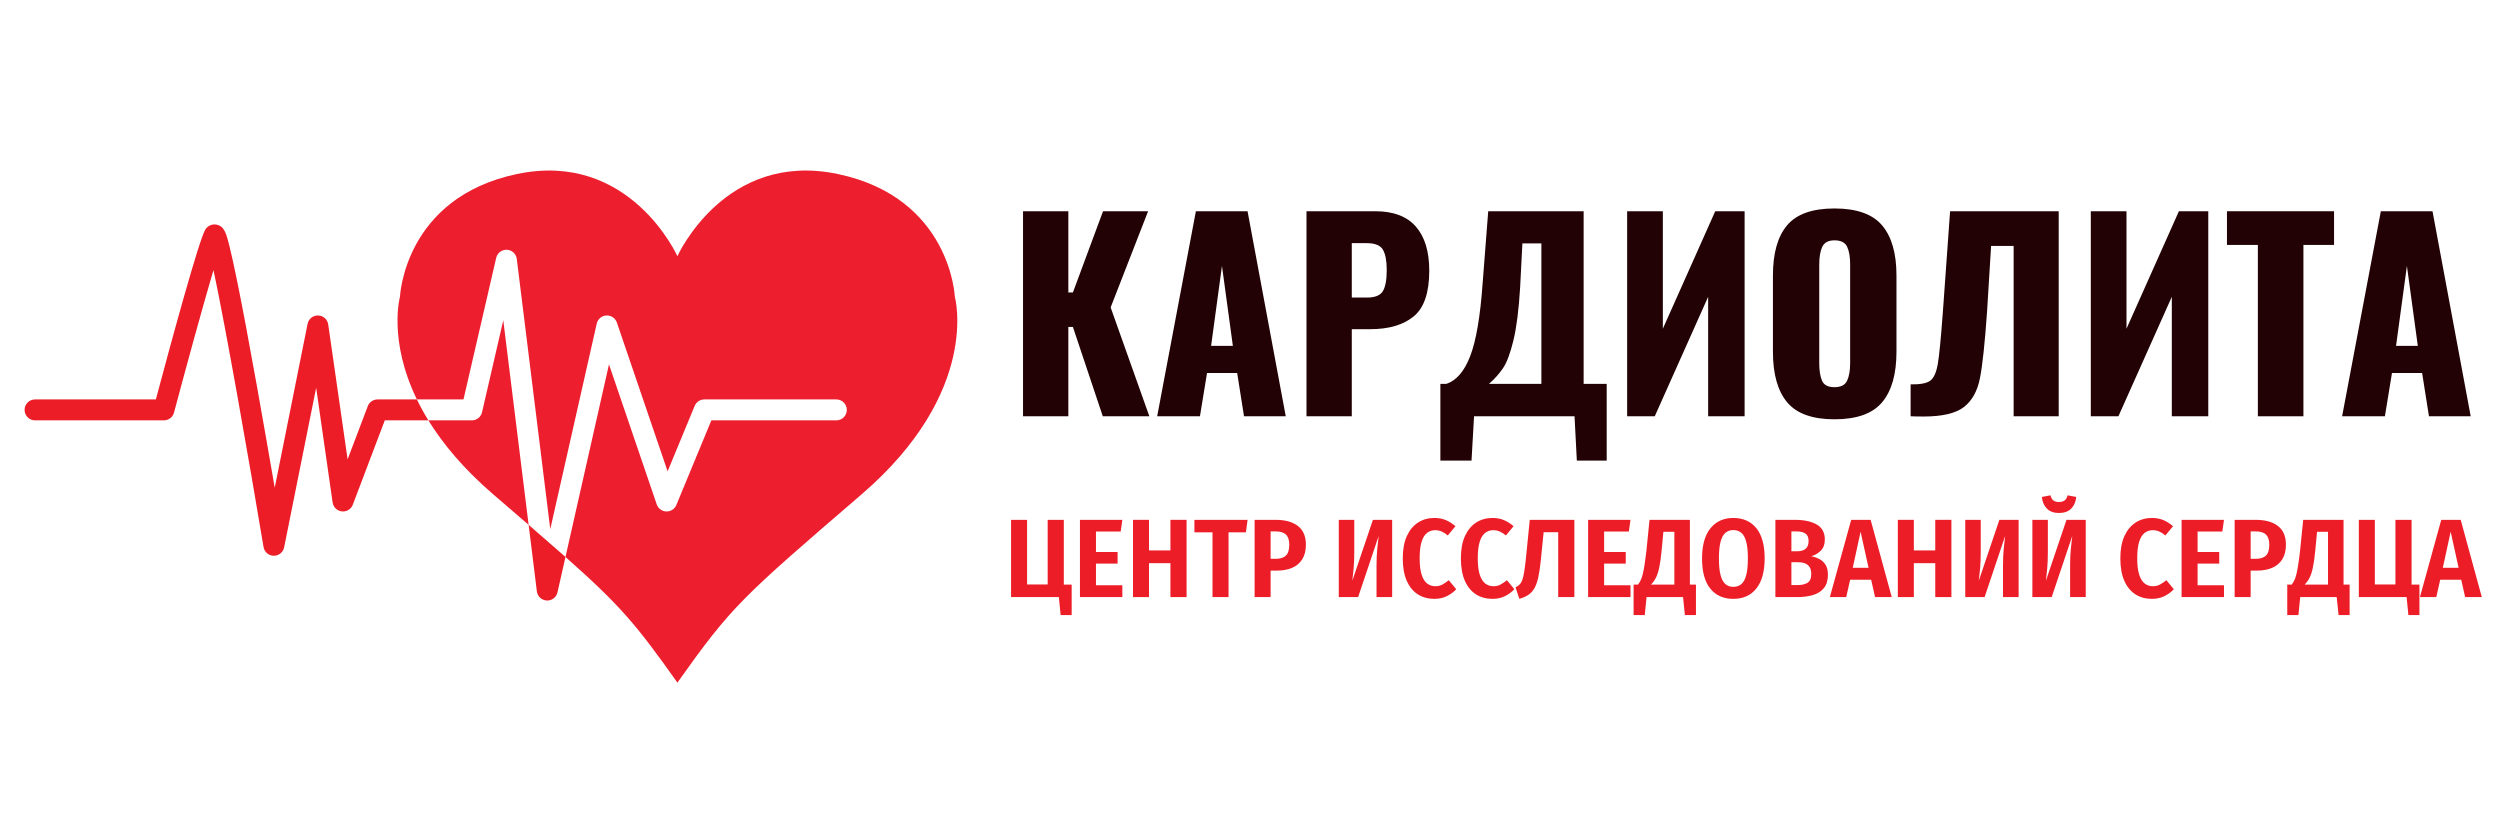
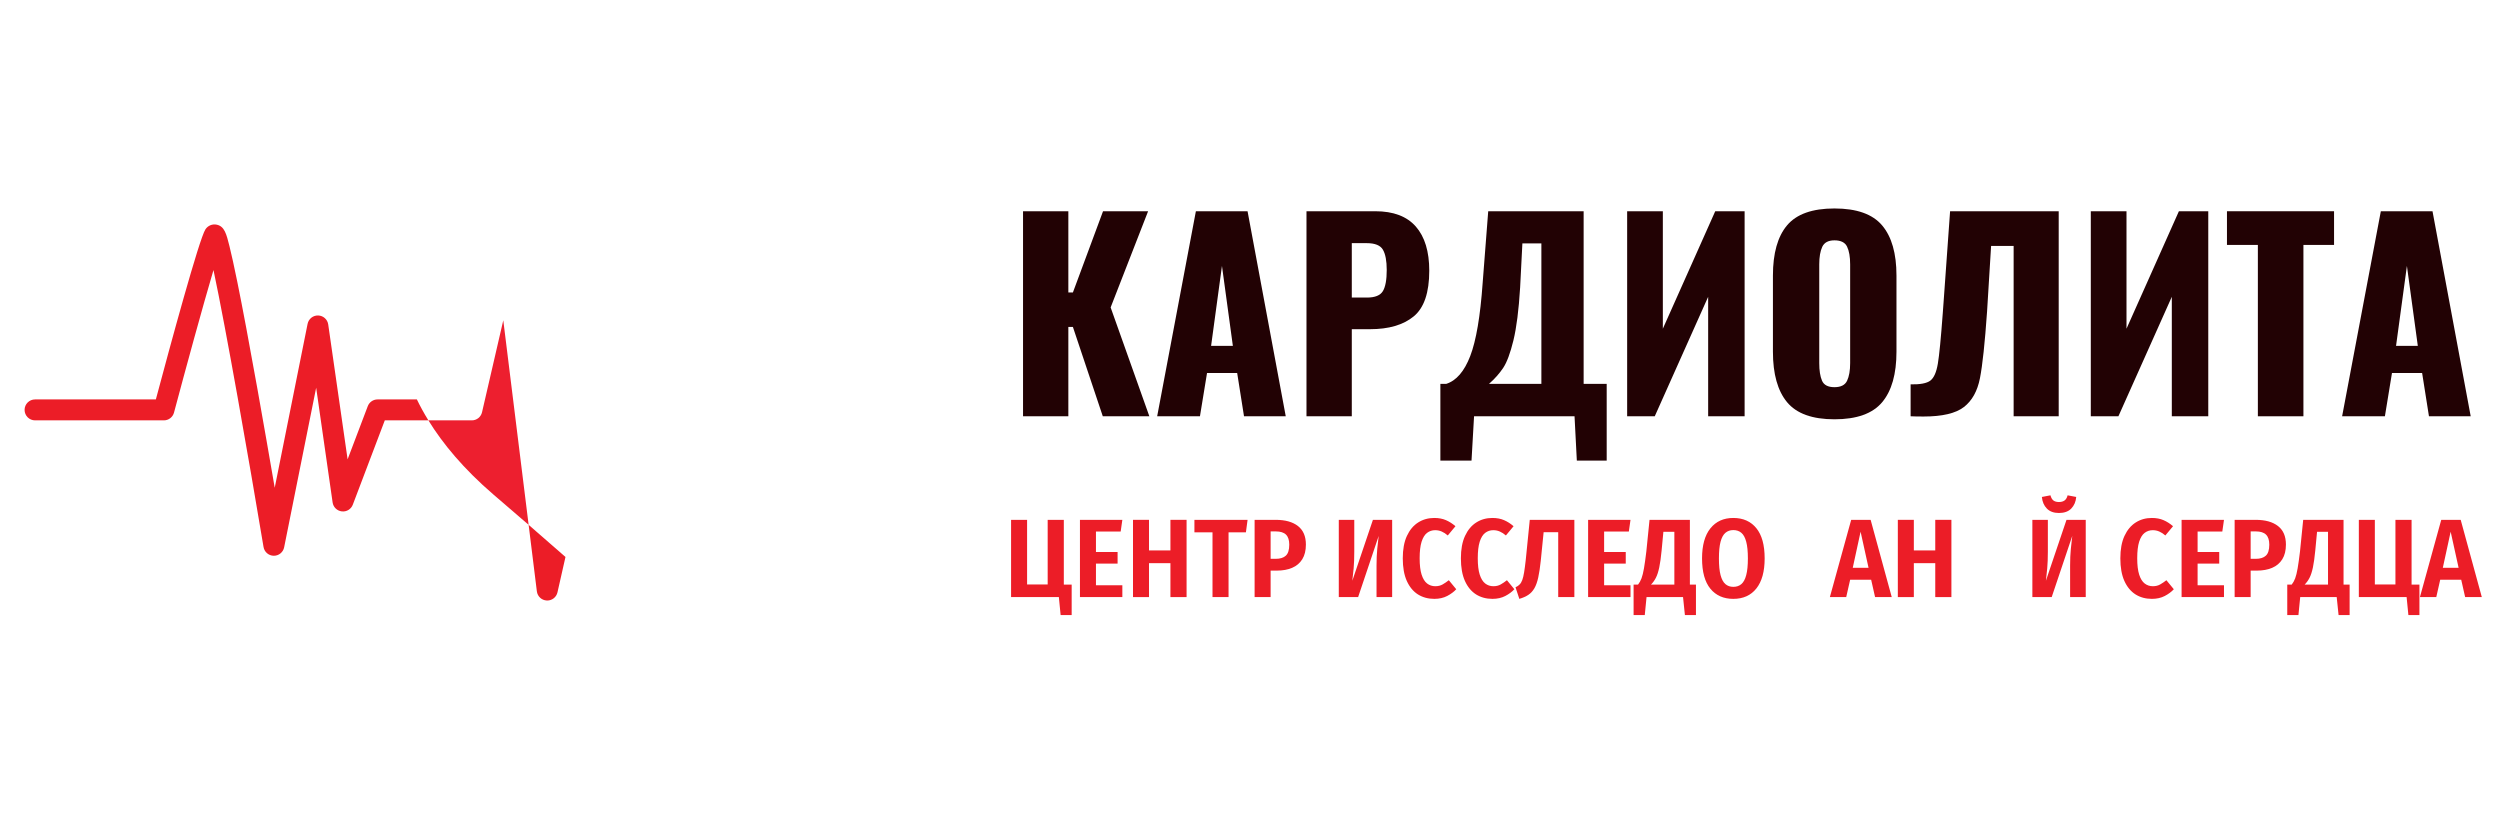
<svg xmlns="http://www.w3.org/2000/svg" width="1500" zoomAndPan="magnify" viewBox="0 0 1125 375" height="500" preserveAspectRatio="xMidYMid meet" version="1.0">
  <defs>
    <g />
    <clipPath id="4254fdbf57">
      <path d="M 178 76 L 431 76 L 431 306.961 L 178 306.961 Z M 178 76 " clip-rule="nonzero" />
    </clipPath>
    <clipPath id="dd9a38f196">
      <path d="M 11.062 100 L 193 100 L 193 251 L 11.062 251 Z M 11.062 100 " clip-rule="nonzero" />
    </clipPath>
  </defs>
  <g fill="#220204" fill-opacity="1">
    <g transform="translate(453.193, 187.325)">
      <g>
        <path d="M 7.172 -92.266 L 27.562 -92.266 L 27.562 -55.703 L 29.609 -55.703 L 43.172 -92.266 L 63.453 -92.266 L 46.594 -48.984 L 64.016 0 L 43.062 0 L 29.609 -40.203 L 27.562 -40.203 L 27.562 0 L 7.172 0 Z M 7.172 -92.266 " />
      </g>
    </g>
  </g>
  <g fill="#220204" fill-opacity="1">
    <g transform="translate(518.337, 187.325)">
      <g>
        <path d="M 19.812 -92.266 L 43.062 -92.266 L 60.25 0 L 41.469 0 L 38.391 -19.484 L 24.828 -19.484 L 21.641 0 L 2.391 0 Z M 36.453 -31.672 L 31.547 -67.656 L 26.656 -31.672 Z M 36.453 -31.672 " />
      </g>
    </g>
  </g>
  <g fill="#220204" fill-opacity="1">
    <g transform="translate(581.09, 187.325)">
      <g>
        <path d="M 6.828 -92.266 L 37.812 -92.266 C 45.938 -92.266 52.008 -89.969 56.031 -85.375 C 60.062 -80.781 62.078 -74.156 62.078 -65.5 C 62.078 -55.625 59.738 -48.77 55.062 -44.938 C 50.395 -41.102 43.848 -39.188 35.422 -39.188 L 27.219 -39.188 L 27.219 0 L 6.828 0 Z M 34.062 -53.422 C 37.625 -53.422 39.992 -54.367 41.172 -56.266 C 42.348 -58.172 42.938 -61.363 42.938 -65.844 C 42.938 -69.938 42.367 -72.969 41.234 -74.938 C 40.098 -76.914 37.664 -77.906 33.938 -77.906 L 27.219 -77.906 L 27.219 -53.422 Z M 34.062 -53.422 " />
      </g>
    </g>
  </g>
  <g fill="#220204" fill-opacity="1">
    <g transform="translate(646.121, 187.325)">
      <g>
        <path d="M 2.047 -14.578 L 4.672 -14.578 C 9.223 -16.023 12.828 -20.203 15.484 -27.109 C 18.148 -34.016 20.016 -44.988 21.078 -60.031 L 23.578 -92.266 L 66.516 -92.266 L 66.516 -14.578 L 76.891 -14.578 L 76.891 19.938 L 63.453 19.938 L 62.422 0 L 17.203 0 L 16.062 19.938 L 2.047 19.938 Z M 47.5 -14.578 L 47.5 -77.797 L 38.953 -77.797 L 37.938 -57.984 C 37.32 -47.805 36.312 -39.848 34.906 -34.109 C 33.508 -28.379 31.973 -24.258 30.297 -21.75 C 28.629 -19.25 26.504 -16.859 23.922 -14.578 Z M 47.5 -14.578 " />
      </g>
    </g>
  </g>
  <g fill="#220204" fill-opacity="1">
    <g transform="translate(725.045, 187.325)">
      <g>
        <path d="M 7.172 -92.266 L 23.234 -92.266 L 23.234 -39.406 L 46.812 -92.266 L 60.031 -92.266 L 60.031 0 L 43.625 0 L 43.625 -53.766 L 19.594 0 L 7.172 0 Z M 7.172 -92.266 " />
      </g>
    </g>
  </g>
  <g fill="#220204" fill-opacity="1">
    <g transform="translate(792.24, 187.325)">
      <g>
        <path d="M 33.266 1.359 C 23.316 1.359 16.211 -1.203 11.953 -6.328 C 7.703 -11.453 5.578 -19.023 5.578 -29.047 L 5.578 -63.328 C 5.578 -73.359 7.703 -80.895 11.953 -85.938 C 16.211 -90.988 23.316 -93.516 33.266 -93.516 C 43.285 -93.516 50.441 -90.969 54.734 -85.875 C 59.023 -80.789 61.172 -73.273 61.172 -63.328 L 61.172 -29.047 C 61.172 -19.023 59.023 -11.453 54.734 -6.328 C 50.441 -1.203 43.285 1.359 33.266 1.359 Z M 33.266 -13.094 C 36.148 -13.094 38.047 -14.062 38.953 -16 C 39.867 -17.938 40.328 -20.578 40.328 -23.922 L 40.328 -68.344 C 40.328 -71.758 39.867 -74.414 38.953 -76.312 C 38.047 -78.219 36.148 -79.172 33.266 -79.172 C 30.523 -79.172 28.695 -78.203 27.781 -76.266 C 26.875 -74.328 26.422 -71.688 26.422 -68.344 L 26.422 -23.922 C 26.422 -20.578 26.836 -17.938 27.672 -16 C 28.516 -14.062 30.379 -13.094 33.266 -13.094 Z M 33.266 -13.094 " />
      </g>
    </g>
  </g>
  <g fill="#220204" fill-opacity="1">
    <g transform="translate(858.979, 187.325)">
      <g>
        <path d="M 0.797 -14.359 C 5.129 -14.273 8.094 -14.844 9.688 -16.062 C 11.281 -17.281 12.398 -19.805 13.047 -23.641 C 13.691 -27.473 14.43 -35.047 15.266 -46.359 L 15.609 -51.031 L 18.562 -92.266 L 67.438 -92.266 L 67.438 0 L 47.156 0 L 47.156 -76.656 L 37.016 -76.656 L 35.203 -47.156 C 34.211 -32.957 33.145 -22.953 32 -17.141 C 30.863 -11.328 28.453 -7 24.766 -4.156 C 21.086 -1.312 15.035 0.109 6.609 0.109 C 4.098 0.109 2.16 0.07 0.797 0 Z M 0.797 -14.359 " />
      </g>
    </g>
  </g>
  <g fill="#220204" fill-opacity="1">
    <g transform="translate(933.69, 187.325)">
      <g>
        <path d="M 7.172 -92.266 L 23.234 -92.266 L 23.234 -39.406 L 46.812 -92.266 L 60.031 -92.266 L 60.031 0 L 43.625 0 L 43.625 -53.766 L 19.594 0 L 7.172 0 Z M 7.172 -92.266 " />
      </g>
    </g>
  </g>
  <g fill="#220204" fill-opacity="1">
    <g transform="translate(1000.884, 187.325)">
      <g>
        <path d="M 15.156 -77.109 L 1.25 -77.109 L 1.25 -92.266 L 49.438 -92.266 L 49.438 -77.109 L 35.656 -77.109 L 35.656 0 L 15.156 0 Z M 15.156 -77.109 " />
      </g>
    </g>
  </g>
  <g fill="#220204" fill-opacity="1">
    <g transform="translate(1051.564, 187.325)">
      <g>
        <path d="M 19.812 -92.266 L 43.062 -92.266 L 60.25 0 L 41.469 0 L 38.391 -19.484 L 24.828 -19.484 L 21.641 0 L 2.391 0 Z M 36.453 -31.672 L 31.547 -67.656 L 26.656 -31.672 Z M 36.453 -31.672 " />
      </g>
    </g>
  </g>
  <path fill="#ed1f2f" d="M 226.477 144.129 L 237.883 236.18 C 233.121 232.062 227.859 227.547 222.023 222.523 C 208.59 210.969 199.238 199.652 192.773 189.164 L 212.324 189.164 C 214.52 189.164 216.426 187.648 216.914 185.512 L 226.477 144.129 " fill-opacity="1" fill-rule="nonzero" />
  <g clip-path="url(#4254fdbf57)">
-     <path fill="#ed1f2f" d="M 387.641 222.523 C 333.688 268.926 329.297 272.695 304.832 307.188 C 286.523 281.383 279.465 272.77 254.465 250.637 L 274.043 163.977 L 295.527 226.973 C 296.172 228.828 297.887 230.102 299.848 230.156 C 301.809 230.227 303.598 229.062 304.352 227.258 L 320.113 189.164 L 376.348 189.164 C 378.949 189.164 381.062 187.055 381.062 184.453 C 381.062 181.852 378.949 179.742 376.348 179.742 L 316.965 179.742 C 315.055 179.742 313.336 180.891 312.609 182.652 L 300.422 212.094 L 277.59 145.148 C 276.91 143.148 274.988 141.859 272.875 141.965 C 270.773 142.074 268.992 143.574 268.531 145.629 L 247.621 238.137 L 232.555 116.527 C 232.273 114.266 230.406 112.523 228.125 112.398 C 225.859 112.277 223.797 113.824 223.285 116.047 L 208.57 179.742 L 187.598 179.742 C 174.578 152.875 179.996 133.48 179.996 133.48 C 179.996 133.48 181.875 88.957 232.688 78.297 C 283.5 67.641 304.832 115.293 304.832 115.293 C 304.832 115.293 326.156 67.641 376.973 78.297 C 427.793 88.957 429.668 133.48 429.668 133.48 C 429.668 133.48 441.594 176.125 387.641 222.523 " fill-opacity="1" fill-rule="nonzero" />
-   </g>
+     </g>
  <g clip-path="url(#dd9a38f196)">
    <path fill="#ec1d27" d="M 187.598 179.742 C 189.066 182.793 190.781 185.941 192.773 189.164 L 173.156 189.164 L 158.758 227.121 C 157.992 229.129 155.969 230.375 153.836 230.129 C 151.699 229.895 149.992 228.246 149.68 226.125 L 142.27 174.473 L 127.863 246.301 C 127.422 248.504 125.48 250.09 123.246 250.09 L 123.16 250.09 C 120.887 250.051 118.969 248.391 118.59 246.148 C 112.027 206.883 101.695 147.926 96.066 121.523 C 91.164 138.09 83.473 166.254 78.305 185.66 C 77.758 187.723 75.883 189.164 73.754 189.164 L 15.777 189.164 C 13.176 189.164 11.062 187.055 11.062 184.453 C 11.062 181.852 13.176 179.742 15.777 179.742 L 70.133 179.742 C 76.57 155.598 89.656 107.387 92.457 103.184 C 93.578 101.508 95.566 100.688 97.531 101.102 C 101.023 101.855 101.867 105.219 103.262 110.789 C 104.195 114.523 105.379 119.949 106.805 126.914 C 109.172 138.559 112.207 154.742 115.836 174.992 C 118.684 190.891 121.453 206.863 123.625 219.488 L 138.414 145.742 C 138.867 143.5 140.875 141.887 143.168 141.965 C 145.465 142.031 147.379 143.734 147.699 146.008 L 156.422 206.699 L 165.496 182.777 C 166.188 180.949 167.949 179.742 169.902 179.742 L 187.598 179.742 " fill-opacity="1" fill-rule="nonzero" />
  </g>
  <path fill="#ec1d27" d="M 254.465 250.637 L 250.863 266.559 C 250.371 268.719 248.461 270.238 246.262 270.238 C 246.188 270.238 246.113 270.238 246.027 270.227 C 243.734 270.113 241.867 268.379 241.586 266.098 L 237.883 236.18 C 244.207 241.645 249.664 246.395 254.465 250.637 " fill-opacity="1" fill-rule="nonzero" />
  <g fill="#ec1d27" fill-opacity="1">
    <g transform="translate(451.86, 268.692)">
      <g>
        <path d="M 26.859 -5.625 L 30.391 -5.625 L 30.391 8.094 L 25.422 8.094 L 24.625 0 L 3.125 0 L 3.125 -34.766 L 10.328 -34.766 L 10.328 -5.672 L 19.594 -5.672 L 19.594 -34.766 L 26.859 -34.766 Z M 26.859 -5.625 " />
      </g>
    </g>
  </g>
  <g fill="#ec1d27" fill-opacity="1">
    <g transform="translate(482.853, 268.692)">
      <g>
        <path d="M 22.203 -34.766 L 21.453 -29.516 L 10.328 -29.516 L 10.328 -20.297 L 20.062 -20.297 L 20.062 -15.078 L 10.328 -15.078 L 10.328 -5.312 L 22.203 -5.312 L 22.203 0 L 3.125 0 L 3.125 -34.766 Z M 22.203 -34.766 " />
      </g>
    </g>
  </g>
  <g fill="#ec1d27" fill-opacity="1">
    <g transform="translate(506.725, 268.692)">
      <g>
        <path d="M 19.969 0 L 19.969 -15.266 L 10.328 -15.266 L 10.328 0 L 3.125 0 L 3.125 -34.766 L 10.328 -34.766 L 10.328 -21 L 19.969 -21 L 19.969 -34.766 L 27.234 -34.766 L 27.234 0 Z M 19.969 0 " />
      </g>
    </g>
  </g>
  <g fill="#ec1d27" fill-opacity="1">
    <g transform="translate(537.066, 268.692)">
      <g>
        <path d="M 24.344 -34.766 L 23.594 -29.141 L 15.781 -29.141 L 15.781 0 L 8.562 0 L 8.562 -29.141 L 0.422 -29.141 L 0.422 -34.766 Z M 24.344 -34.766 " />
      </g>
    </g>
  </g>
  <g fill="#ec1d27" fill-opacity="1">
    <g transform="translate(561.45, 268.692)">
      <g>
        <path d="M 12.562 -34.766 C 16.906 -34.766 20.266 -33.832 22.641 -31.969 C 25.016 -30.113 26.203 -27.336 26.203 -23.641 C 26.203 -20.973 25.66 -18.77 24.578 -17.031 C 23.492 -15.289 21.973 -14.004 20.016 -13.172 C 18.055 -12.336 15.773 -11.922 13.172 -11.922 L 10.328 -11.922 L 10.328 0 L 3.125 0 L 3.125 -34.766 Z M 12.609 -17.219 C 14.629 -17.219 16.148 -17.691 17.172 -18.641 C 18.203 -19.586 18.719 -21.238 18.719 -23.594 C 18.719 -25.645 18.227 -27.148 17.25 -28.109 C 16.27 -29.078 14.723 -29.562 12.609 -29.562 L 10.328 -29.562 L 10.328 -17.219 Z M 12.609 -17.219 " />
      </g>
    </g>
  </g>
  <g fill="#ec1d27" fill-opacity="1">
    <g transform="translate(588.534, 268.692)">
      <g />
    </g>
  </g>
  <g fill="#ec1d27" fill-opacity="1">
    <g transform="translate(599.33, 268.692)">
      <g>
        <path d="M 27.141 -34.766 L 27.141 0 L 20.109 0 L 20.109 -14.109 C 20.109 -16.961 20.219 -19.504 20.438 -21.734 C 20.656 -23.973 20.867 -25.898 21.078 -27.516 L 11.828 0 L 3.125 0 L 3.125 -34.766 L 10.094 -34.766 L 10.094 -20.484 C 10.094 -17.473 10 -14.957 9.812 -12.938 C 9.633 -10.926 9.438 -9.066 9.219 -7.359 L 18.484 -34.766 Z M 27.141 -34.766 " />
      </g>
    </g>
  </g>
  <g fill="#ec1d27" fill-opacity="1">
    <g transform="translate(629.531, 268.692)">
      <g>
        <path d="M 15.875 -35.609 C 17.883 -35.609 19.641 -35.281 21.141 -34.625 C 22.648 -33.977 24.078 -33.066 25.422 -31.891 L 21.969 -27.734 C 21.07 -28.516 20.164 -29.102 19.25 -29.5 C 18.332 -29.906 17.348 -30.109 16.297 -30.109 C 14.93 -30.109 13.719 -29.707 12.656 -28.906 C 11.602 -28.102 10.781 -26.773 10.188 -24.922 C 9.602 -23.078 9.312 -20.586 9.312 -17.453 C 9.312 -14.41 9.602 -11.969 10.188 -10.125 C 10.781 -8.281 11.602 -6.945 12.656 -6.125 C 13.719 -5.301 14.945 -4.891 16.344 -4.891 C 17.613 -4.891 18.719 -5.16 19.656 -5.703 C 20.602 -6.242 21.531 -6.875 22.438 -7.594 L 25.781 -3.531 C 24.727 -2.383 23.367 -1.375 21.703 -0.5 C 20.047 0.363 18.117 0.797 15.922 0.797 C 13.129 0.797 10.672 0.129 8.547 -1.203 C 6.422 -2.547 4.75 -4.566 3.531 -7.266 C 2.32 -9.961 1.719 -13.359 1.719 -17.453 C 1.719 -21.484 2.336 -24.844 3.578 -27.531 C 4.828 -30.219 6.516 -32.234 8.641 -33.578 C 10.766 -34.93 13.176 -35.609 15.875 -35.609 Z M 15.875 -35.609 " />
      </g>
    </g>
  </g>
  <g fill="#ec1d27" fill-opacity="1">
    <g transform="translate(655.684, 268.692)">
      <g>
        <path d="M 15.875 -35.609 C 17.883 -35.609 19.641 -35.281 21.141 -34.625 C 22.648 -33.977 24.078 -33.066 25.422 -31.891 L 21.969 -27.734 C 21.07 -28.516 20.164 -29.102 19.25 -29.5 C 18.332 -29.906 17.348 -30.109 16.297 -30.109 C 14.93 -30.109 13.719 -29.707 12.656 -28.906 C 11.602 -28.102 10.781 -26.773 10.188 -24.922 C 9.602 -23.078 9.312 -20.586 9.312 -17.453 C 9.312 -14.41 9.602 -11.969 10.188 -10.125 C 10.781 -8.281 11.602 -6.945 12.656 -6.125 C 13.719 -5.301 14.945 -4.891 16.344 -4.891 C 17.613 -4.891 18.719 -5.16 19.656 -5.703 C 20.602 -6.242 21.531 -6.875 22.438 -7.594 L 25.781 -3.531 C 24.727 -2.383 23.367 -1.375 21.703 -0.5 C 20.047 0.363 18.117 0.797 15.922 0.797 C 13.129 0.797 10.672 0.129 8.547 -1.203 C 6.422 -2.547 4.75 -4.566 3.531 -7.266 C 2.32 -9.961 1.719 -13.359 1.719 -17.453 C 1.719 -21.484 2.336 -24.844 3.578 -27.531 C 4.828 -30.219 6.516 -32.234 8.641 -33.578 C 10.766 -34.93 13.176 -35.609 15.875 -35.609 Z M 15.875 -35.609 " />
      </g>
    </g>
  </g>
  <g fill="#ec1d27" fill-opacity="1">
    <g transform="translate(681.837, 268.692)">
      <g>
        <path d="M 6.562 -34.766 L 26.625 -34.766 L 26.625 0 L 19.359 0 L 19.359 -29.188 L 12.797 -29.188 L 11.5 -16.297 C 11.188 -13.316 10.812 -10.832 10.375 -8.844 C 9.945 -6.852 9.367 -5.227 8.641 -3.969 C 7.91 -2.719 7 -1.727 5.906 -1 C 4.82 -0.27 3.473 0.328 1.859 0.797 L 0.141 -4.422 C 0.879 -4.766 1.488 -5.176 1.969 -5.656 C 2.457 -6.133 2.863 -6.805 3.188 -7.672 C 3.508 -8.547 3.785 -9.703 4.016 -11.141 C 4.254 -12.586 4.5 -14.441 4.75 -16.703 Z M 6.562 -34.766 " />
      </g>
    </g>
  </g>
  <g fill="#ec1d27" fill-opacity="1">
    <g transform="translate(711.526, 268.692)">
      <g>
        <path d="M 22.203 -34.766 L 21.453 -29.516 L 10.328 -29.516 L 10.328 -20.297 L 20.062 -20.297 L 20.062 -15.078 L 10.328 -15.078 L 10.328 -5.312 L 22.203 -5.312 L 22.203 0 L 3.125 0 L 3.125 -34.766 Z M 22.203 -34.766 " />
      </g>
    </g>
  </g>
  <g fill="#ec1d27" fill-opacity="1">
    <g transform="translate(735.398, 268.692)">
      <g>
        <path d="M 25.047 -5.625 L 27.781 -5.625 L 27.781 8.094 L 22.812 8.094 L 21.969 0 L 5.547 0 L 4.75 8.094 L -0.281 8.094 L -0.281 -5.625 L 1.719 -5.625 C 2.344 -6.406 2.863 -7.344 3.281 -8.438 C 3.695 -9.539 4.066 -11.047 4.391 -12.953 C 4.723 -14.867 5.078 -17.395 5.453 -20.531 L 6.891 -34.766 L 25.047 -34.766 Z M 18.062 -5.625 L 18.062 -29.375 L 13.125 -29.375 L 12.328 -20.953 C 12.023 -17.816 11.672 -15.285 11.266 -13.359 C 10.859 -11.43 10.359 -9.883 9.766 -8.719 C 9.18 -7.562 8.441 -6.531 7.547 -5.625 Z M 18.062 -5.625 " />
      </g>
    </g>
  </g>
  <g fill="#ec1d27" fill-opacity="1">
    <g transform="translate(764.204, 268.692)">
      <g>
        <path d="M 15.781 -35.609 C 20.188 -35.609 23.641 -34.078 26.141 -31.016 C 28.641 -27.961 29.891 -23.426 29.891 -17.406 C 29.891 -11.508 28.645 -7 26.156 -3.875 C 23.676 -0.758 20.219 0.797 15.781 0.797 C 11.406 0.797 7.969 -0.723 5.469 -3.766 C 2.969 -6.805 1.719 -11.352 1.719 -17.406 C 1.719 -23.301 2.969 -27.805 5.469 -30.922 C 7.969 -34.047 11.406 -35.609 15.781 -35.609 Z M 15.781 -30.156 C 14.383 -30.156 13.203 -29.742 12.234 -28.922 C 11.273 -28.109 10.547 -26.77 10.047 -24.906 C 9.555 -23.039 9.312 -20.539 9.312 -17.406 C 9.312 -14.27 9.555 -11.766 10.047 -9.891 C 10.547 -8.016 11.273 -6.664 12.234 -5.844 C 13.203 -5.02 14.383 -4.609 15.781 -4.609 C 17.238 -4.609 18.445 -5.02 19.406 -5.844 C 20.375 -6.664 21.102 -8.016 21.594 -9.891 C 22.094 -11.766 22.344 -14.27 22.344 -17.406 C 22.344 -20.539 22.094 -23.039 21.594 -24.906 C 21.102 -26.77 20.375 -28.109 19.406 -28.922 C 18.445 -29.742 17.238 -30.156 15.781 -30.156 Z M 15.781 -30.156 " />
      </g>
    </g>
  </g>
  <g fill="#ec1d27" fill-opacity="1">
    <g transform="translate(795.801, 268.692)">
      <g>
-         <path d="M 19.266 -18.391 C 20.566 -18.141 21.789 -17.711 22.938 -17.109 C 24.094 -16.504 25.02 -15.641 25.719 -14.516 C 26.414 -13.398 26.766 -11.91 26.766 -10.047 C 26.766 -7.566 26.176 -5.586 25 -4.109 C 23.82 -2.641 22.195 -1.586 20.125 -0.953 C 18.062 -0.316 15.695 0 13.031 0 L 3.125 0 L 3.125 -34.766 L 11.781 -34.766 C 16.031 -34.766 19.359 -34.055 21.766 -32.641 C 24.172 -31.234 25.375 -28.977 25.375 -25.875 C 25.375 -23.77 24.766 -22.109 23.547 -20.891 C 22.336 -19.68 20.91 -18.848 19.266 -18.391 Z M 12.469 -29.562 L 10.328 -29.562 L 10.328 -20.625 L 12.938 -20.625 C 16.352 -20.625 18.062 -22.16 18.062 -25.234 C 18.062 -26.785 17.609 -27.895 16.703 -28.562 C 15.805 -29.227 14.395 -29.562 12.469 -29.562 Z M 13.078 -5.406 C 14.941 -5.406 16.438 -5.742 17.562 -6.422 C 18.695 -7.109 19.266 -8.441 19.266 -10.422 C 19.266 -12.254 18.758 -13.586 17.75 -14.422 C 16.75 -15.266 15.301 -15.688 13.406 -15.688 L 10.328 -15.688 L 10.328 -5.406 Z M 13.078 -5.406 " />
-       </g>
+         </g>
    </g>
  </g>
  <g fill="#ec1d27" fill-opacity="1">
    <g transform="translate(823.815, 268.692)">
      <g>
        <path d="M 19.969 0 L 18.203 -7.812 L 8.75 -7.812 L 6.984 0 L -0.375 0 L 9.219 -34.766 L 17.969 -34.766 L 27.469 0 Z M 9.922 -13.172 L 17.031 -13.172 L 13.453 -29.422 Z M 9.922 -13.172 " />
      </g>
    </g>
  </g>
  <g fill="#ec1d27" fill-opacity="1">
    <g transform="translate(850.898, 268.692)">
      <g>
        <path d="M 19.969 0 L 19.969 -15.266 L 10.328 -15.266 L 10.328 0 L 3.125 0 L 3.125 -34.766 L 10.328 -34.766 L 10.328 -21 L 19.969 -21 L 19.969 -34.766 L 27.234 -34.766 L 27.234 0 Z M 19.969 0 " />
      </g>
    </g>
  </g>
  <g fill="#ec1d27" fill-opacity="1">
    <g transform="translate(881.239, 268.692)">
      <g>
-         <path d="M 27.141 -34.766 L 27.141 0 L 20.109 0 L 20.109 -14.109 C 20.109 -16.961 20.219 -19.504 20.438 -21.734 C 20.656 -23.973 20.867 -25.898 21.078 -27.516 L 11.828 0 L 3.125 0 L 3.125 -34.766 L 10.094 -34.766 L 10.094 -20.484 C 10.094 -17.473 10 -14.957 9.812 -12.938 C 9.633 -10.926 9.438 -9.066 9.219 -7.359 L 18.484 -34.766 Z M 27.141 -34.766 " />
-       </g>
+         </g>
    </g>
  </g>
  <g fill="#ec1d27" fill-opacity="1">
    <g transform="translate(911.441, 268.692)">
      <g>
        <path d="M 15.078 -37.844 C 12.754 -37.844 10.941 -38.508 9.641 -39.844 C 8.336 -41.176 7.594 -42.914 7.406 -45.062 L 11.266 -45.797 C 11.547 -44.711 11.992 -43.938 12.609 -43.469 C 13.234 -43.008 14.055 -42.781 15.078 -42.781 C 16.109 -42.781 16.945 -43.008 17.594 -43.469 C 18.25 -43.938 18.711 -44.711 18.984 -45.797 L 22.859 -45.062 C 22.672 -42.914 21.926 -41.176 20.625 -39.844 C 19.32 -38.508 17.473 -37.844 15.078 -37.844 Z M 27.141 -34.766 L 27.141 0 L 20.109 0 L 20.109 -14.109 C 20.109 -16.961 20.219 -19.504 20.438 -21.734 C 20.656 -23.973 20.867 -25.898 21.078 -27.516 L 11.828 0 L 3.125 0 L 3.125 -34.766 L 10.094 -34.766 L 10.094 -20.484 C 10.094 -17.473 10 -14.957 9.812 -12.938 C 9.633 -10.926 9.438 -9.066 9.219 -7.359 L 18.484 -34.766 Z M 27.141 -34.766 " />
      </g>
    </g>
  </g>
  <g fill="#ec1d27" fill-opacity="1">
    <g transform="translate(941.642, 268.692)">
      <g />
    </g>
  </g>
  <g fill="#ec1d27" fill-opacity="1">
    <g transform="translate(952.438, 268.692)">
      <g>
        <path d="M 15.875 -35.609 C 17.883 -35.609 19.641 -35.281 21.141 -34.625 C 22.648 -33.977 24.078 -33.066 25.422 -31.891 L 21.969 -27.734 C 21.07 -28.516 20.164 -29.102 19.25 -29.5 C 18.332 -29.906 17.348 -30.109 16.297 -30.109 C 14.93 -30.109 13.719 -29.707 12.656 -28.906 C 11.602 -28.102 10.781 -26.773 10.188 -24.922 C 9.602 -23.078 9.312 -20.586 9.312 -17.453 C 9.312 -14.41 9.602 -11.969 10.188 -10.125 C 10.781 -8.281 11.602 -6.945 12.656 -6.125 C 13.719 -5.301 14.945 -4.891 16.344 -4.891 C 17.613 -4.891 18.719 -5.16 19.656 -5.703 C 20.602 -6.242 21.531 -6.875 22.438 -7.594 L 25.781 -3.531 C 24.727 -2.383 23.367 -1.375 21.703 -0.5 C 20.047 0.363 18.117 0.797 15.922 0.797 C 13.129 0.797 10.672 0.129 8.547 -1.203 C 6.422 -2.547 4.75 -4.566 3.531 -7.266 C 2.32 -9.961 1.719 -13.359 1.719 -17.453 C 1.719 -21.484 2.336 -24.844 3.578 -27.531 C 4.828 -30.219 6.516 -32.234 8.641 -33.578 C 10.766 -34.93 13.176 -35.609 15.875 -35.609 Z M 15.875 -35.609 " />
      </g>
    </g>
  </g>
  <g fill="#ec1d27" fill-opacity="1">
    <g transform="translate(978.591, 268.692)">
      <g>
        <path d="M 22.203 -34.766 L 21.453 -29.516 L 10.328 -29.516 L 10.328 -20.297 L 20.062 -20.297 L 20.062 -15.078 L 10.328 -15.078 L 10.328 -5.312 L 22.203 -5.312 L 22.203 0 L 3.125 0 L 3.125 -34.766 Z M 22.203 -34.766 " />
      </g>
    </g>
  </g>
  <g fill="#ec1d27" fill-opacity="1">
    <g transform="translate(1002.463, 268.692)">
      <g>
        <path d="M 12.562 -34.766 C 16.906 -34.766 20.266 -33.832 22.641 -31.969 C 25.016 -30.113 26.203 -27.336 26.203 -23.641 C 26.203 -20.973 25.66 -18.77 24.578 -17.031 C 23.492 -15.289 21.973 -14.004 20.016 -13.172 C 18.055 -12.336 15.773 -11.922 13.172 -11.922 L 10.328 -11.922 L 10.328 0 L 3.125 0 L 3.125 -34.766 Z M 12.609 -17.219 C 14.629 -17.219 16.148 -17.691 17.172 -18.641 C 18.203 -19.586 18.719 -21.238 18.719 -23.594 C 18.719 -25.645 18.227 -27.148 17.25 -28.109 C 16.27 -29.078 14.723 -29.562 12.609 -29.562 L 10.328 -29.562 L 10.328 -17.219 Z M 12.609 -17.219 " />
      </g>
    </g>
  </g>
  <g fill="#ec1d27" fill-opacity="1">
    <g transform="translate(1029.547, 268.692)">
      <g>
        <path d="M 25.047 -5.625 L 27.781 -5.625 L 27.781 8.094 L 22.812 8.094 L 21.969 0 L 5.547 0 L 4.75 8.094 L -0.281 8.094 L -0.281 -5.625 L 1.719 -5.625 C 2.344 -6.406 2.863 -7.344 3.281 -8.438 C 3.695 -9.539 4.066 -11.047 4.391 -12.953 C 4.723 -14.867 5.078 -17.395 5.453 -20.531 L 6.891 -34.766 L 25.047 -34.766 Z M 18.062 -5.625 L 18.062 -29.375 L 13.125 -29.375 L 12.328 -20.953 C 12.023 -17.816 11.672 -15.285 11.266 -13.359 C 10.859 -11.43 10.359 -9.883 9.766 -8.719 C 9.18 -7.562 8.441 -6.531 7.547 -5.625 Z M 18.062 -5.625 " />
      </g>
    </g>
  </g>
  <g fill="#ec1d27" fill-opacity="1">
    <g transform="translate(1058.352, 268.692)">
      <g>
        <path d="M 26.859 -5.625 L 30.391 -5.625 L 30.391 8.094 L 25.422 8.094 L 24.625 0 L 3.125 0 L 3.125 -34.766 L 10.328 -34.766 L 10.328 -5.672 L 19.594 -5.672 L 19.594 -34.766 L 26.859 -34.766 Z M 26.859 -5.625 " />
      </g>
    </g>
  </g>
  <g fill="#ec1d27" fill-opacity="1">
    <g transform="translate(1089.344, 268.692)">
      <g>
        <path d="M 19.969 0 L 18.203 -7.812 L 8.75 -7.812 L 6.984 0 L -0.375 0 L 9.219 -34.766 L 17.969 -34.766 L 27.469 0 Z M 9.922 -13.172 L 17.031 -13.172 L 13.453 -29.422 Z M 9.922 -13.172 " />
      </g>
    </g>
  </g>
</svg>